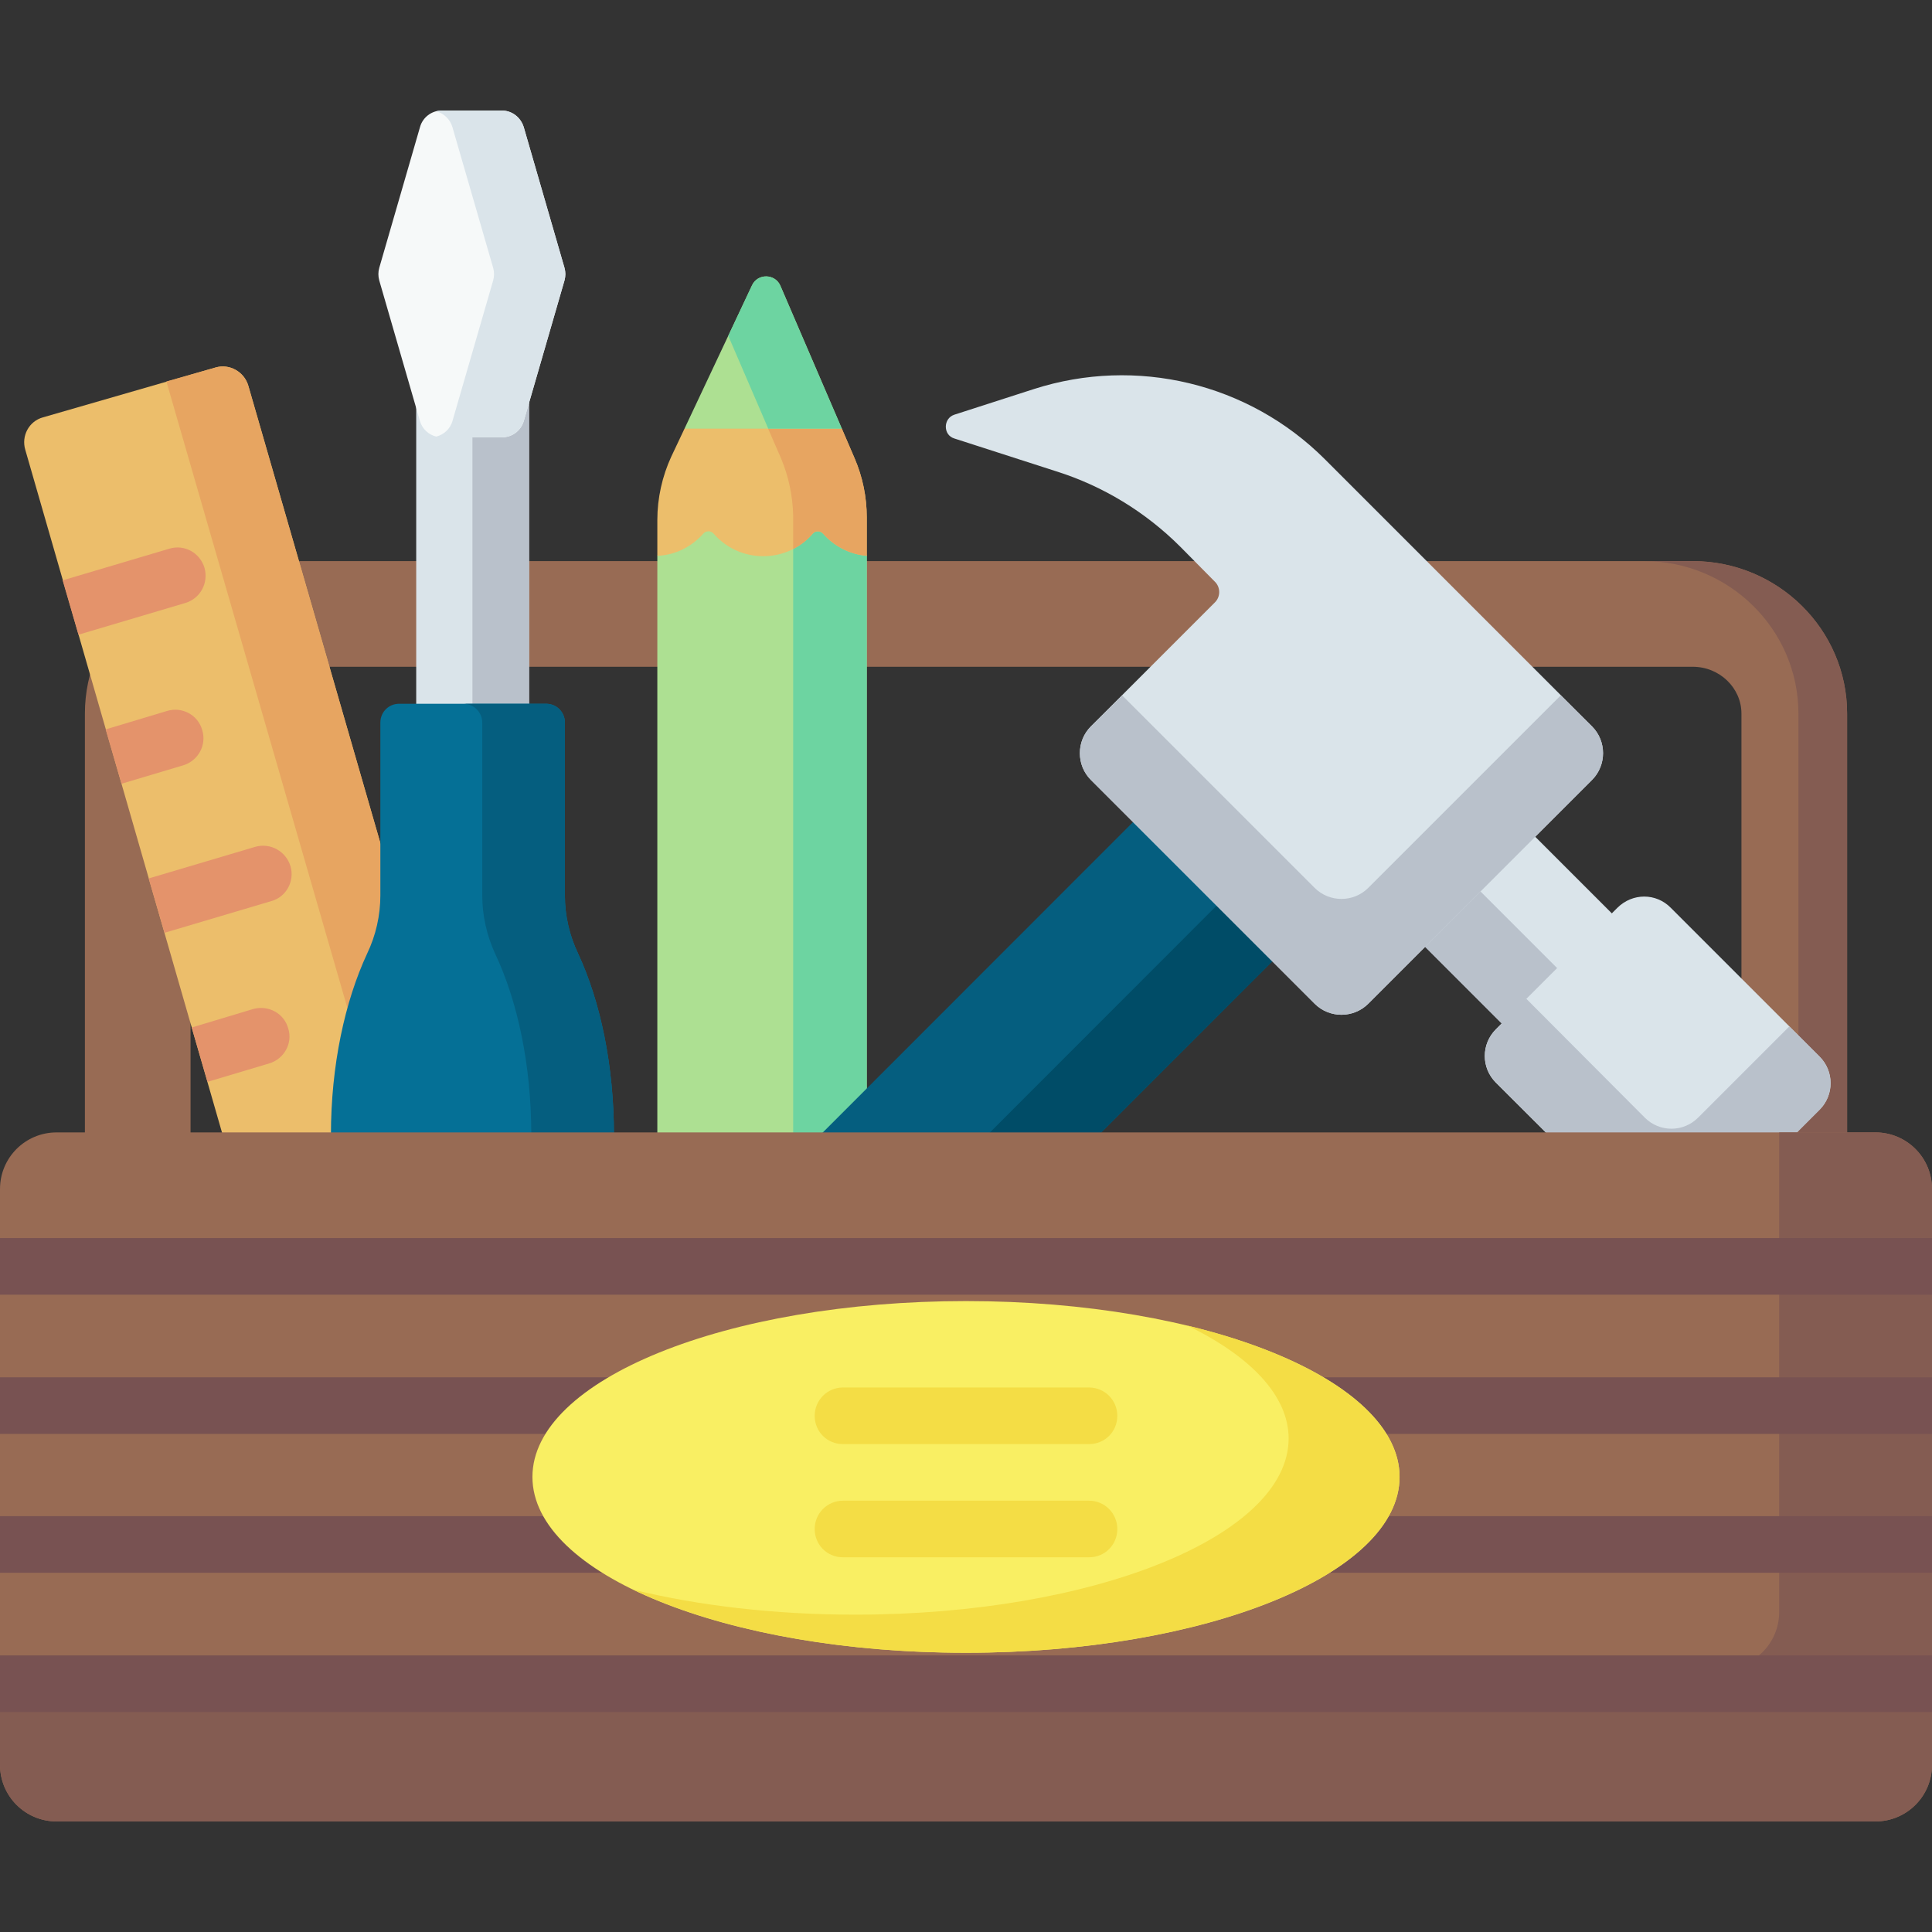
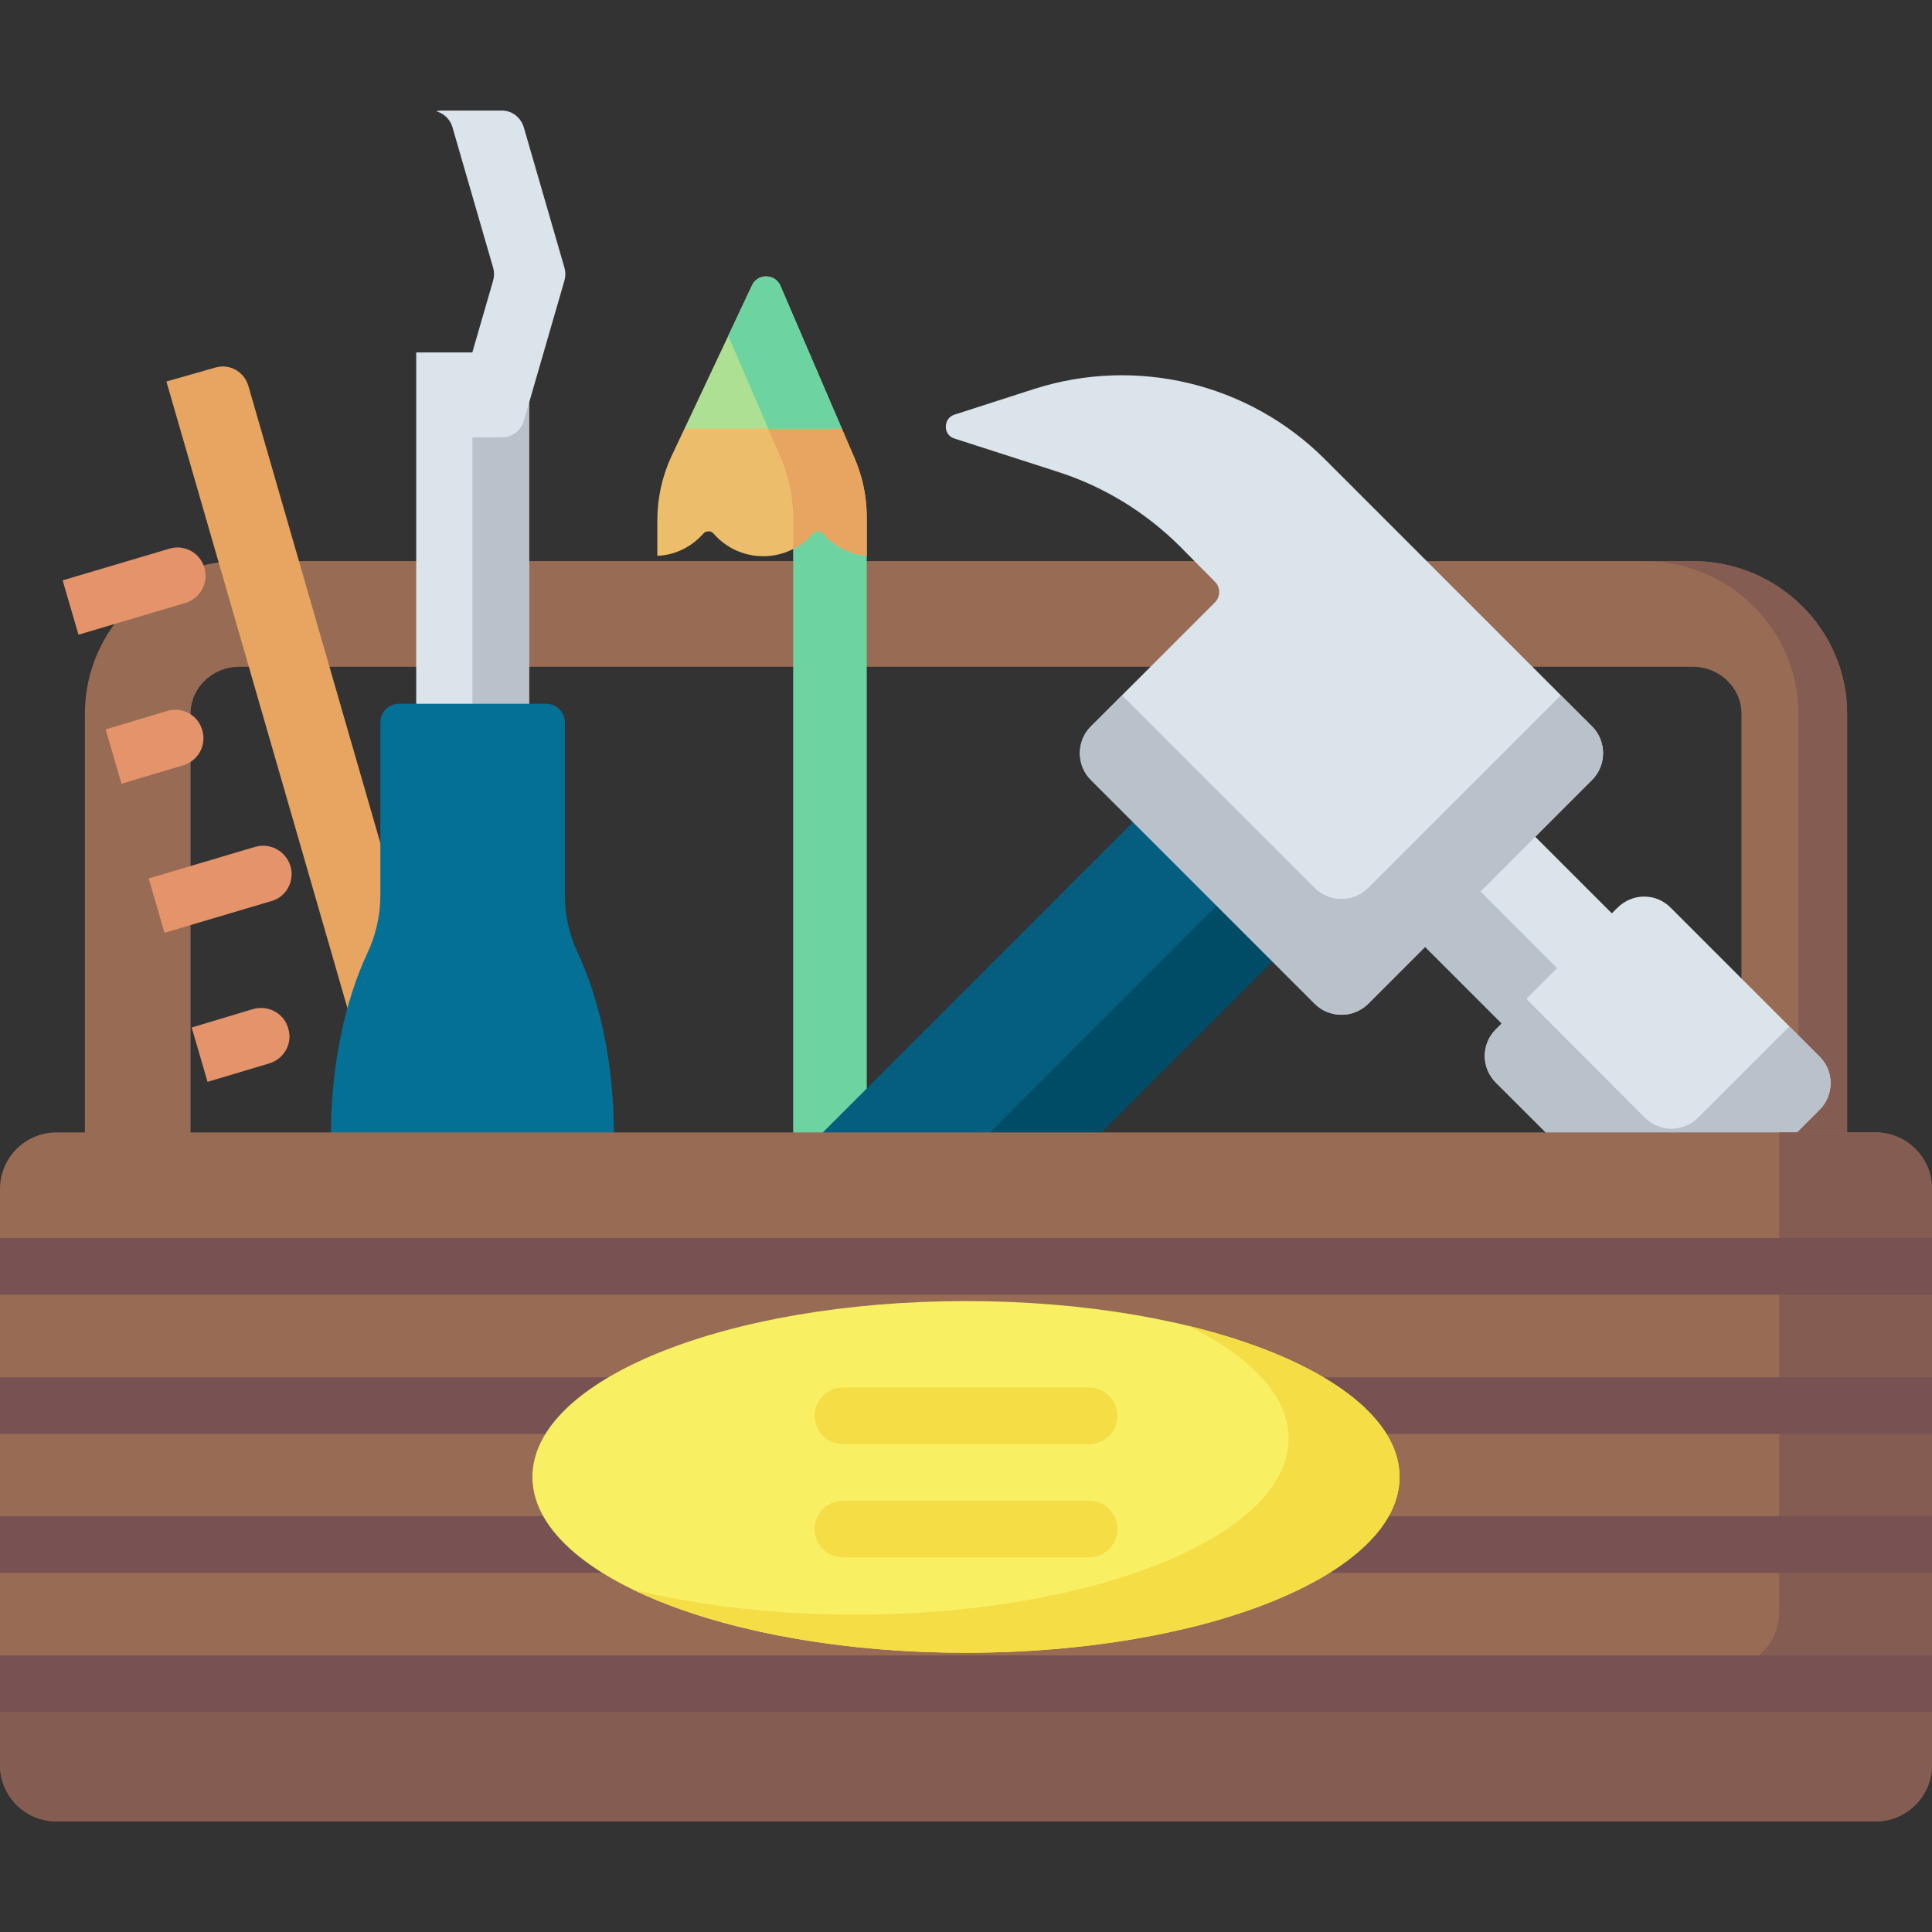
<svg xmlns="http://www.w3.org/2000/svg" version="1.2" viewBox="0 0 512 512" width="52" height="52">
  <rect x="0" y="0" width="512" height="512" fill="#333333" stroke="none" />
  <title>tool-svg</title>
  <style>
		.s0 { fill: #986b54 } 
		.s1 { fill: #ade092 } 
		.s2 { fill: #6dd4a1 } 
		.s3 { fill: #dae4ea } 
		.s4 { fill: #b9c1cb } 
		.s5 { fill: #845c52 } 
		.s6 { fill: #ecbe6b } 
		.s7 { fill: #e7a561 } 
		.s8 { fill: #e4936b } 
		.s9 { fill: #057096 } 
		.s10 { fill: #055e7f } 
		.s11 { fill: #f6f9f9 } 
		.s12 { fill: #004c67 } 
		.s13 { fill: #785252 } 
		.s14 { fill: #f9ef63 } 
		.s15 { fill: #f4dd45 } 
	</style>
  <g id="Layer">
    <g id="Layer">
      <g id="Layer">
        <path id="Layer" class="s0" d="m489.5 319.7h-28v-130.6c0-6.8-5.8-12.4-12.9-12.4h-385.2c-7.1 0-12.9 5.6-12.9 12.4v130.6h-28v-130.6c0-22.3 18.4-40.4 40.9-40.4h385.2c22.5 0 40.9 18.1 40.9 40.4z" />
      </g>
    </g>
    <g id="Layer">
-       <path id="Layer" class="s1" d="m229.7 329.8h-55.5v-182.5l5-10.6h44.5l6 10.6z" />
-     </g>
+       </g>
    <g id="Layer">
      <path id="Layer" class="s2" d="m223.7 136.7l6 10.6v182.5h-19.5v-192.7-0.4z" />
    </g>
    <g id="Layer">
      <path id="Layer" class="s3" d="m399.5 214.4l29.7 29.7-29.1 29.1-29.7-29.7z" />
    </g>
    <g id="Layer">
      <path id="Layer" class="s4" d="m370.3 243.6l14.7-14.7 29.7 29.7-14.7 14.7z" />
    </g>
    <g id="Layer">
      <g id="Layer">
        <path id="Layer" class="s5" d="m489.5 189.1v130.6h-12.9v-130.6c0-22.3-18.4-40.4-40.9-40.4h12.9c22.5 0 40.9 18.1 40.9 40.4z" />
      </g>
    </g>
    <g id="Layer">
-       <path id="Layer" class="s6" d="m65.8 102.2l61.5 213-59.2 17.1-61.4-213.1c-1.1-3.7 1-7.6 4.7-8.6l45.7-13.2c3.7-1.1 7.6 1.1 8.7 4.8z" />
-     </g>
+       </g>
    <g id="Layer">
      <path id="Layer" class="s7" d="m44.1 101.1l13-3.7c3.7-1.1 7.6 1.1 8.7 4.8l61.5 213-19.7 5.7z" />
    </g>
    <g id="Layer">
      <g id="Layer">
        <path id="Layer" class="s8" d="m43.6 247.2l-4.2-14.4 28.3-8.4c4-1.1 8.1 1.2 9.3 5.2 1.1 3.9-1.1 8.1-5.1 9.2z" />
      </g>
      <g id="Layer">
        <path id="Layer" class="s8" d="m55 286.7l-4.2-14.4 16.3-4.9c4-1.1 8.2 1.1 9.3 5.2 1.2 3.9-1.1 8-5 9.2z" />
      </g>
      <g id="Layer">
        <path id="Layer" class="s8" d="m20.8 168.2l-4.2-14.4 28.3-8.4c4-1.2 8.1 1.1 9.3 5.1 1.1 4-1.1 8.1-5.1 9.3z" />
      </g>
      <g id="Layer">
        <path id="Layer" class="s8" d="m32.2 207.7l-4.2-14.4 16.3-4.9c4-1.2 8.2 1.1 9.3 5.1 1.2 4-1.1 8.1-5 9.3z" />
      </g>
    </g>
    <g id="Layer">
      <path id="Layer" class="s3" d="m110.3 93.4h29.9v108.1h-29.9z" />
    </g>
    <g id="Layer">
      <path id="Layer" class="s4" d="m125.2 93.4h15v108.1h-15z" />
    </g>
    <g id="Layer">
      <path id="Layer" class="s9" d="m153.2 348.9c-2.3 4.9-3.5 10.1-3.5 15.4v38.2h-48.9v-38.2c0-5.3-1.2-10.5-3.5-15.4-5.9-12.7-9.6-29.6-9.6-48.1 0-18.5 3.7-35.4 9.6-48.1 2.3-4.8 3.5-10.1 3.5-15.4v-45.8c0-2.8 2.2-5 5-5h38.9c2.8 0 5 2.2 5 5v45.8c0 5.3 1.2 10.6 3.5 15.4 5.9 12.7 9.5 29.6 9.5 48.1 0 18.5-3.6 35.4-9.5 48.1z" />
    </g>
    <g id="Layer">
-       <path id="Layer" class="s10" d="m162.7 300.8c0 18.5-3.6 35.4-9.5 48.1-2.3 4.9-3.5 10.1-3.5 15.4v38.2h-21.9v-38.2c0-5.3 1.2-10.5 3.4-15.4 6-12.7 9.6-29.6 9.6-48.1 0-18.5-3.6-35.4-9.6-48.1-2.2-4.8-3.4-10.1-3.4-15.4v-45.8c0-2.8-2.3-5-5-5h21.9c2.8 0 5 2.2 5 5v45.8c0 5.3 1.2 10.6 3.5 15.4 5.9 12.7 9.5 29.6 9.5 48.1z" />
-     </g>
+       </g>
    <g id="Layer">
-       <path id="Layer" class="s11" d="m138.8 33.7l10.8 37.3c0.3 1.1 0.3 2.2 0 3.3l-10.8 37.3c-0.8 2.6-3.1 4.3-5.8 4.3h-7.8l-5.1-0.3c0 0-4 0.2-4.5 0.1-2-0.5-3.7-2-4.3-4.1l-10.8-37.3c-0.3-1.1-0.3-2.2 0-3.3l10.8-37.3c0.7-2.6 3.1-4.4 5.7-4.4h16c2.7 0 5 1.8 5.8 4.4z" />
-     </g>
+       </g>
    <g id="Layer">
      <path id="Layer" class="s3" d="m149.6 74.3l-10.8 37.3c-0.8 2.6-3.1 4.3-5.8 4.3h-16q-0.7 0-1.4-0.2c2-0.5 3.7-2 4.3-4.1l10.8-37.3c0.3-1.1 0.3-2.2 0-3.3l-10.8-37.3c-0.6-2.1-2.3-3.7-4.3-4.2q0.7-0.2 1.4-0.2h16c2.7 0 5 1.8 5.8 4.4l10.8 37.3c0.3 1.1 0.3 2.2 0 3.3z" />
    </g>
    <g id="Layer">
      <path id="Layer" class="s10" d="m332.3 185.8l36.9 36.9-173.5 173.6-36.9-36.9z" />
    </g>
    <g id="Layer">
      <path id="Layer" class="s12" d="m180.9 381.6l173.5-173.6 14.8 14.8-173.6 173.5z" />
    </g>
    <g id="Layer">
      <path id="Layer" class="s3" d="m421.9 206.7l-59.3 59.3c-3.9 3.9-10.3 3.9-14.2 0l-59.3-59.3c-3.9-3.9-3.9-10.3 0-14.2l32.8-32.8c1.6-1.5 1.6-4.1 0-5.6l-9.1-9.2c-9.2-9.2-20.5-16.1-32.9-20l-27-8.7c-3-0.9-3-5.3 0-6.3l21.1-6.8c27.1-8.7 56.9-1.6 77.1 18.6l70.8 70.8c3.9 3.9 3.9 10.3 0 14.2z" />
    </g>
    <g id="Layer">
      <g id="Layer">
        <path id="Layer" class="s4" d="m421.9 192.5c3.9 3.9 3.9 10.3 0 14.2l-59.3 59.3c-3.9 3.9-10.3 3.9-14.2 0l-59.3-59.3c-3.9-3.9-3.9-10.3 0-14.2l8.3-8.2 51 51c3.9 3.9 10.3 3.9 14.2 0l51-51z" />
      </g>
    </g>
    <g id="Layer">
      <path id="Layer" class="s3" d="m435.9 326.3l-39.5-39.4c-3.9-3.9-3.9-10.2 0-14.1l1.6-1.6 5.5-0.6 0.9-5.8 24.2-24.2c4-4 10.3-4 14.2 0l39.4 39.4c3.9 3.9 3.9 10.2 0 14.1l-32.2 32.2c-3.9 3.9-10.2 3.9-14.1 0z" />
    </g>
    <g id="Layer">
      <path id="Layer" class="s4" d="m482.2 280c3.9 3.9 3.9 10.2 0 14.1l-32.2 32.2c-3.9 3.9-10.2 3.9-14.1 0l-39.4-39.4c-4-3.9-4-10.2 0-14.2l8-8 31.4 31.5c3.9 3.9 10.2 3.9 14.1 0l24.2-24.2z" />
    </g>
    <g id="Layer">
      <path id="Layer" class="s0" d="m497 482.7h-482c-8.3 0-15-6.7-15-15v-152.6c0-8.3 6.7-15 15-15h482c8.3 0 15 6.7 15 15v152.6c0 8.3-6.7 15-15 15z" />
    </g>
    <g id="Layer">
      <path id="Layer" class="s5" d="m512 315.1v152.6c0 8.3-6.7 15-15 15h-482c-8.3 0-15-6.7-15-15v-25.5h456.5c8.3 0 15-6.7 15-15v-127.1h25.5c8.3 0 15 6.7 15 15z" />
    </g>
    <g id="Layer">
      <g id="Layer">
        <path id="Layer" class="s13" d="m0 328.1h512v15h-512z" />
      </g>
      <g id="Layer">
        <path id="Layer" class="s13" d="m0 365h512v15h-512z" />
      </g>
      <g id="Layer">
        <path id="Layer" class="s13" d="m0 401.8h512v15h-512z" />
      </g>
      <g id="Layer">
        <path id="Layer" class="s13" d="m0 438.7h512v15h-512z" />
      </g>
    </g>
    <g id="Layer">
      <path id="Layer" class="s14" d="m256 438c-63.5 0-114.9-20.8-114.9-46.6 0-25.8 51.4-46.6 114.9-46.6 63.5 0 114.9 20.8 114.9 46.6 0 25.8-51.4 46.6-114.9 46.6z" />
    </g>
    <g id="Layer">
      <path id="Layer" class="s15" d="m370.9 391.4c0 25.7-51.5 46.6-114.9 46.6-35.4 0-67-6.5-88.1-16.7 17.2 4.2 37.3 6.6 58.7 6.6 63.4 0 114.9-20.9 114.9-46.7 0-11.3-10.1-21.8-26.8-29.9 33.6 8.1 56.2 23.1 56.2 40.1z" />
    </g>
    <g id="Layer">
      <g id="Layer">
        <path id="Layer" class="s15" d="m288.6 382.7h-65.2c-4.2 0-7.5-3.3-7.5-7.5 0-4.1 3.3-7.5 7.5-7.5h65.2c4.2 0 7.5 3.4 7.5 7.5 0 4.2-3.3 7.5-7.5 7.5z" />
      </g>
      <g id="Layer">
        <path id="Layer" class="s15" d="m288.6 412.7h-65.2c-4.2 0-7.5-3.3-7.5-7.5 0-4.1 3.3-7.5 7.5-7.5h65.2c4.2 0 7.5 3.4 7.5 7.5 0 4.2-3.3 7.5-7.5 7.5z" />
      </g>
    </g>
    <path id="Layer" class="s6" d="m223.1 113.6l3.4 7.9c2.1 4.9 3.2 10.2 3.2 15.6v10.2c-4.6-0.4-8.7-2.6-11.6-5.9-0.7-0.8-2-0.8-2.7 0-3.2 3.7-7.9 6-13.1 6-5.3 0-10-2.3-13.2-6-0.7-0.8-2-0.8-2.7 0-3 3.4-7.3 5.7-12.2 5.9v-9.5c0-5.8 1.3-11.6 3.7-16.8l3.5-7.4 7.9-6.1h26.2z" />
    <path id="Layer" class="s7" d="m223.1 113.6l3.4 7.9c2.1 4.9 3.2 10.2 3.2 15.6v10.2c-4.6-0.4-8.7-2.6-11.6-5.9-0.7-0.8-2-0.8-2.7 0-1.4 1.7-3.2 3.1-5.2 4.1v-8.4-0.4c-0.1-5.2-1.2-10.4-3.2-15.2l-6.1-14h14.6z" />
    <g id="Layer">
      <path id="Layer" class="s1" d="m206.8 75.7l16.3 37.9h-41.7l17.9-38c1.5-3.2 6.1-3.1 7.5 0.1z" />
    </g>
    <g id="Layer">
      <path id="Layer" class="s2" d="m193 89l6.3-13.4c1.5-3.2 6.1-3.1 7.5 0.1l16.3 37.9h-19.5z" />
    </g>
  </g>
</svg>